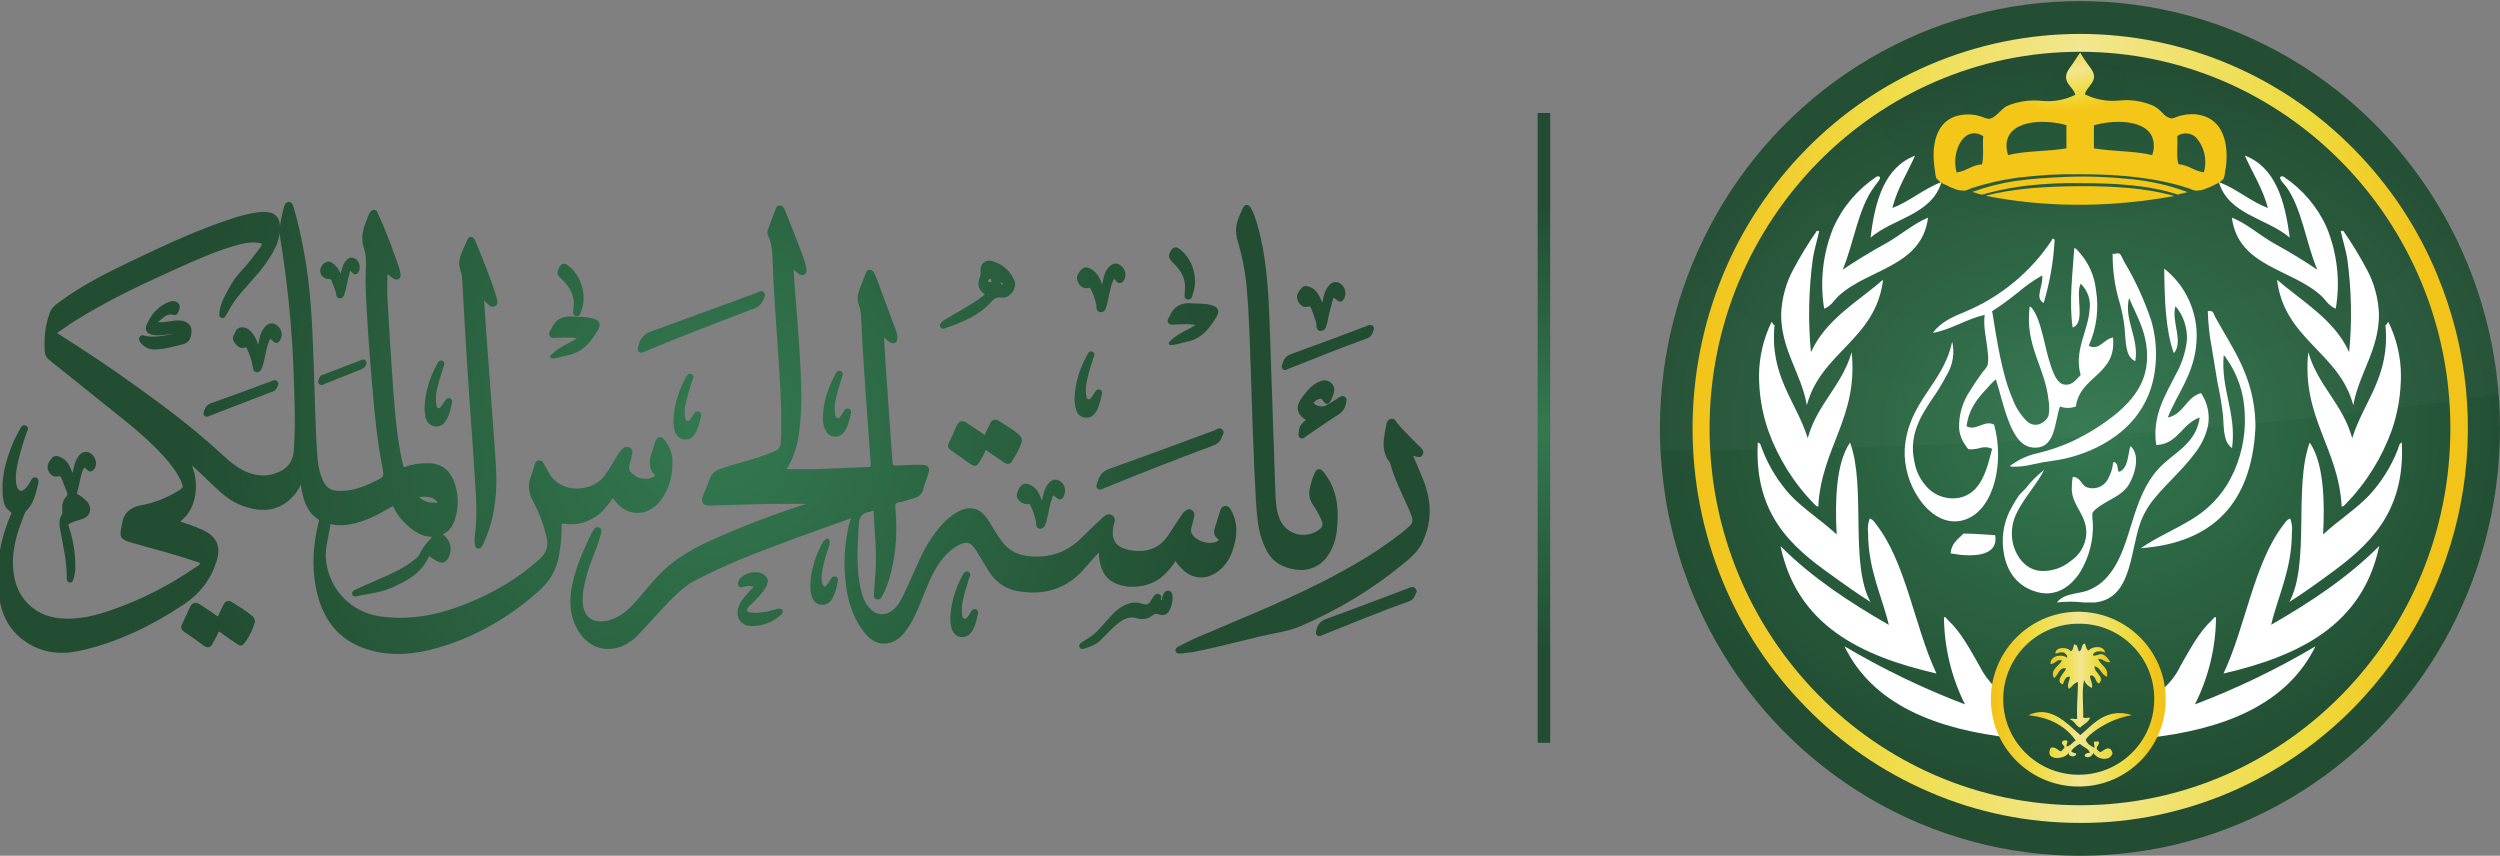
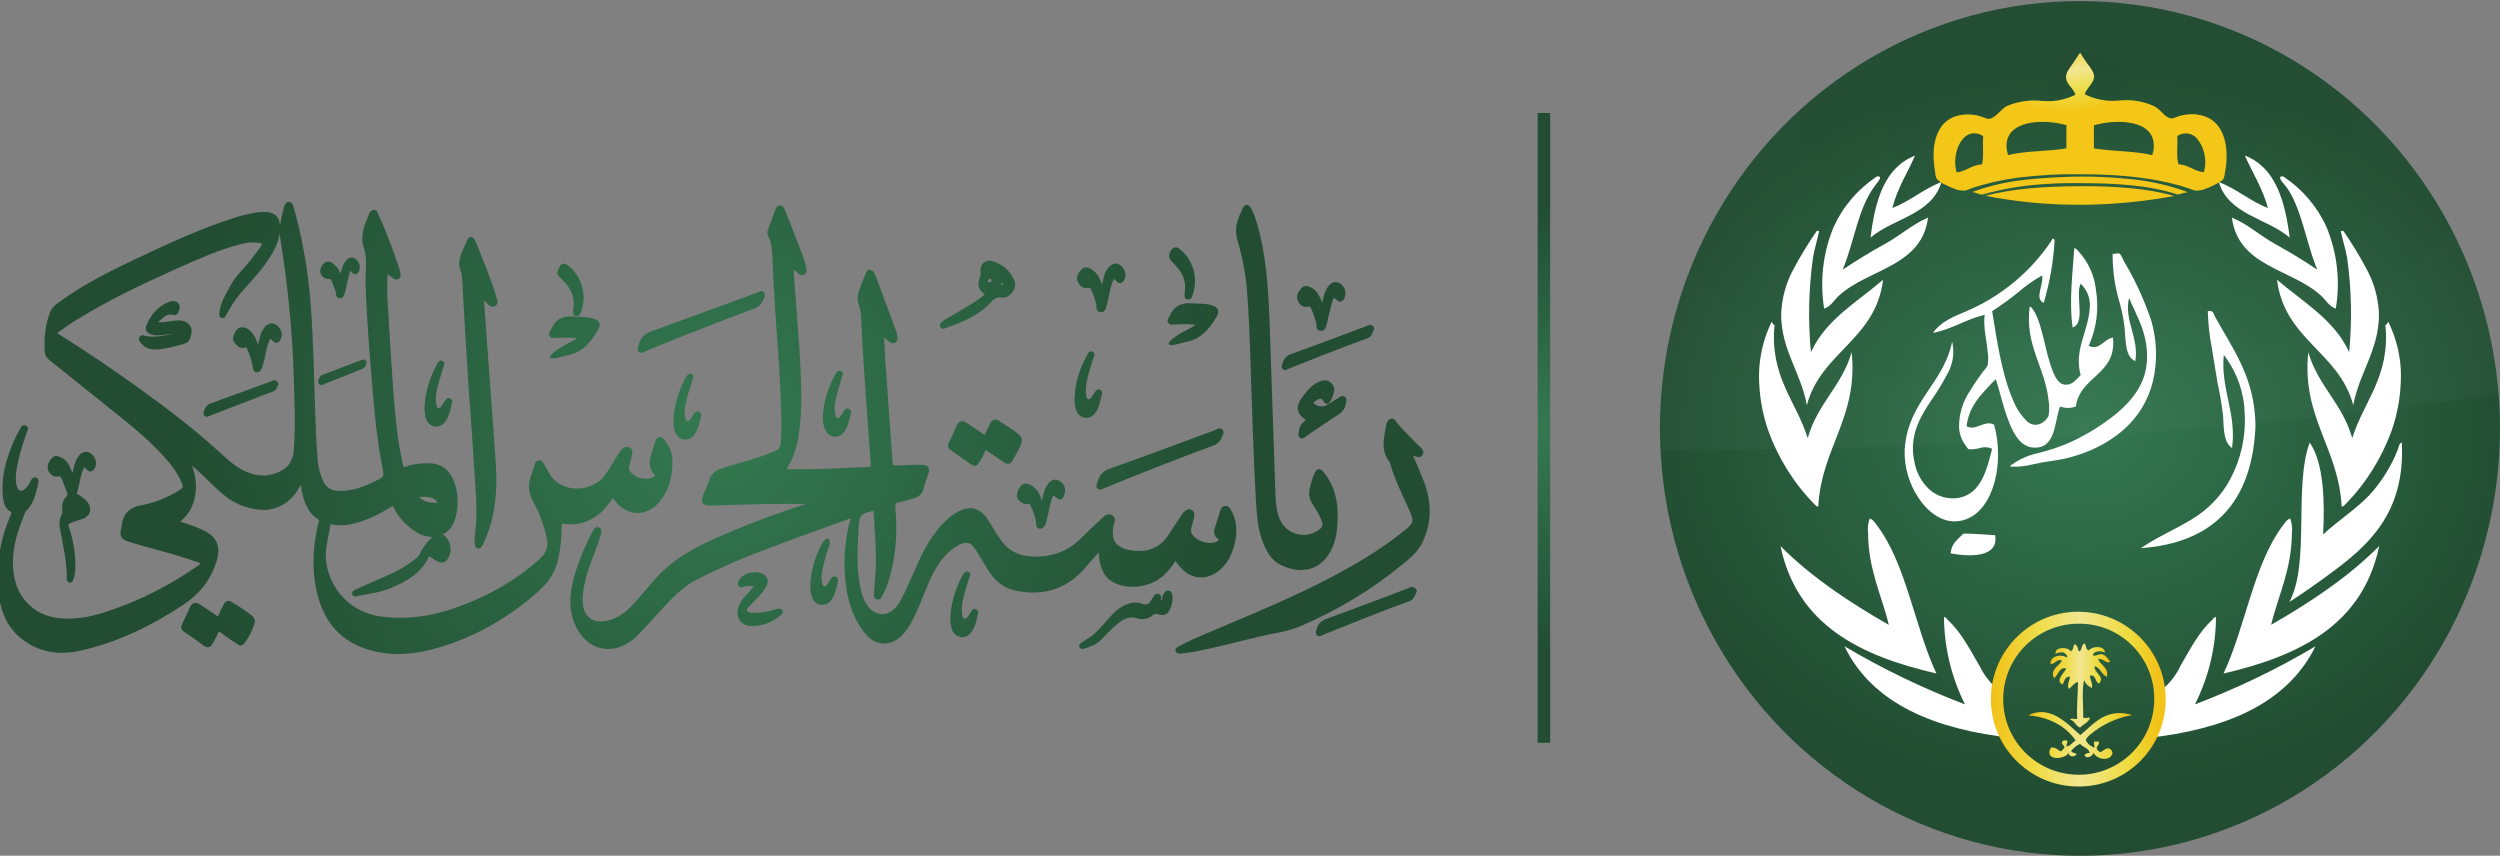
<svg xmlns="http://www.w3.org/2000/svg" xmlns:xlink="http://www.w3.org/1999/xlink" id="Layer_1" version="1.1" viewBox="0 0 140.05 47.94">
  <rect x="0" y="0" width="140.05" height="47.94" fill="#808080" stroke="none" />
  <defs>
    <style>
      .st0 {
        fill: url(#linear-gradient2);
      }

      .st1 {
        fill: #fff;
      }

      .st2 {
        fill: url(#linear-gradient1);
      }

      .st3 {
        fill: url(#radial-gradient);
      }

      .st4 {
        fill: url(#linear-gradient3);
      }

      .st5 {
        fill: url(#radial-gradient5);
        stroke: url(#radial-gradient6);
        stroke-linecap: round;
        stroke-linejoin: round;
        stroke-width: .2px;
      }

      .st6 {
        fill: url(#radial-gradient2);
      }

      .st7 {
        fill: url(#radial-gradient1);
        isolation: isolate;
        opacity: .05;
      }

      .st8 {
        fill: url(#radial-gradient4);
      }

      .st9 {
        fill: url(#radial-gradient3);
      }

      .st10 {
        fill: url(#linear-gradient);
      }

      .st11 {
        fill: none;
        stroke: url(#radial-gradient7);
        stroke-miterlimit: 10;
        stroke-width: .7px;
      }
    </style>
    <radialGradient id="radial-gradient" cx="140" cy="-794.98" fx="140" fy="-794.98" r="20.33" gradientTransform="translate(-853.11 -116) rotate(90) scale(1 1.22)" gradientUnits="userSpaceOnUse">
      <stop offset="0" stop-color="#337850" />
      <stop offset="1" stop-color="#224d32" />
    </radialGradient>
    <radialGradient id="radial-gradient1" cx="-674.36" cy="1557.38" fx="-674.36" fy="1557.38" r="39.92" gradientTransform="translate(467.62 -832.79) rotate(-10.1) scale(.74 .49) skewX(.34)" gradientUnits="userSpaceOnUse">
      <stop offset="0" stop-color="#fff" stop-opacity="0" />
      <stop offset="1" stop-color="#fff" stop-opacity=".5" />
    </radialGradient>
    <linearGradient id="linear-gradient" x1="114.88" y1="652.27" x2="118.22" y2="652.27" gradientTransform="translate(0 -613.87)" gradientUnits="userSpaceOnUse">
      <stop offset="0" stop-color="#f2c319" />
      <stop offset=".26" stop-color="#efdd49" />
      <stop offset=".5" stop-color="#f2e690" />
      <stop offset=".79" stop-color="#eedb3e" />
      <stop offset=".95" stop-color="#f2c319" />
    </linearGradient>
    <linearGradient id="linear-gradient1" x1="113.6" y1="655.07" x2="119.43" y2="655.07" gradientTransform="translate(0 -613.87)" gradientUnits="userSpaceOnUse">
      <stop offset="0" stop-color="#f2c319" />
      <stop offset=".26" stop-color="#efdd49" />
      <stop offset=".5" stop-color="#f2e690" />
      <stop offset=".79" stop-color="#eedb3e" />
      <stop offset=".95" stop-color="#f2c319" />
    </linearGradient>
    <radialGradient id="radial-gradient2" cx="-453.3" cy="693.89" fx="-453.3" fy="693.89" r="8.56" gradientTransform="translate(455.68 -520.57) scale(.75)" gradientUnits="userSpaceOnUse">
      <stop offset="0" stop-color="#f2d643" />
      <stop offset=".26" stop-color="#efdd49" />
      <stop offset=".43" stop-color="#f0d330" />
      <stop offset=".64" stop-color="#f2e690" />
      <stop offset=".84" stop-color="#eedb3e" />
      <stop offset="1" stop-color="#f4c618" />
    </radialGradient>
    <radialGradient id="radial-gradient3" cx="-150.81" cy="564.15" fx="-150.81" fy="564.15" r="5.76" gradientTransform="translate(0 -613.87)" gradientUnits="userSpaceOnUse">
      <stop offset="0" stop-color="#f2d643" />
      <stop offset=".26" stop-color="#efdd49" />
      <stop offset=".43" stop-color="#f0d330" />
      <stop offset=".64" stop-color="#f2e690" />
      <stop offset=".84" stop-color="#eedb3e" />
      <stop offset="1" stop-color="#f4c618" />
    </radialGradient>
    <radialGradient id="radial-gradient4" cx="-150.8" cy="564.89" fx="-150.8" fy="564.89" r="5.03" gradientTransform="translate(0 -613.87)" gradientUnits="userSpaceOnUse">
      <stop offset="0" stop-color="#f2d643" />
      <stop offset=".26" stop-color="#efdd49" />
      <stop offset=".43" stop-color="#f0d330" />
      <stop offset=".64" stop-color="#f2e690" />
      <stop offset=".84" stop-color="#eedb3e" />
      <stop offset="1" stop-color="#f4c618" />
    </radialGradient>
    <linearGradient id="linear-gradient2" x1="111.71" y1="653.03" x2="121.33" y2="653.03" gradientTransform="translate(0 -613.87)" gradientUnits="userSpaceOnUse">
      <stop offset="0" stop-color="#f2c319" />
      <stop offset=".26" stop-color="#efdd49" />
      <stop offset=".5" stop-color="#f2e690" />
      <stop offset=".79" stop-color="#eedb3e" />
      <stop offset=".95" stop-color="#f2c319" />
    </linearGradient>
    <linearGradient id="linear-gradient3" x1="94.82" y1="637.87" x2="138.25" y2="637.87" gradientTransform="translate(0 -613.87)" gradientUnits="userSpaceOnUse">
      <stop offset="0" stop-color="#f2c319" />
      <stop offset=".26" stop-color="#efdd49" />
      <stop offset=".5" stop-color="#f2e690" />
      <stop offset=".79" stop-color="#eedb3e" />
      <stop offset=".95" stop-color="#f2c319" />
    </linearGradient>
    <radialGradient id="radial-gradient5" cx="40" cy="23.97" fx="40" fy="23.97" r="29.64" gradientUnits="userSpaceOnUse">
      <stop offset="0" stop-color="#337950" />
      <stop offset="1" stop-color="#224d32" />
    </radialGradient>
    <radialGradient id="radial-gradient6" r="29.73" xlink:href="#radial-gradient5" />
    <radialGradient id="radial-gradient7" cx="86.49" cy="23.97" fx="86.49" fy="23.97" r="12.48" xlink:href="#radial-gradient5" />
  </defs>
  <g>
    <ellipse class="st3" cx="116.52" cy="24" rx="23.53" ry="23.94" />
    <path class="st7" d="M116.56,0c-13,0-23.53,10.72-23.53,23.94,0,.43,0,.86.04,1.29,17.41-.03,33.57-1.18,46.95-3.15-.94-12.36-11.09-22.08-23.46-22.08Z" />
    <path class="st10" d="M117.03,36.42c.19-.23.87-.27.89.14-.21-.13-.64-.1-.68.15.2.08.37-.13.58-.04s.29.28.4.41c-.27.1-.38-.2-.68-.17.12.38.59.44.49,1-.32-.12-.35-.5-.68-.59-.1.34.61.57.24.97-.24-.07-.15-.49-.5-.45-.03.25.17.41.1.7-.2-.08-.36-.24-.44-.44-.14.61-.03,1.43-.05,2.08.08.09.25,0,.39.03-.1.27-.38.36-.56.55-.25-.08-.3-.38-.57-.45.07-.11.27,0,.4-.04-.03-.7.04-1.38.05-2.06-.22.03-.36.29-.51.38-.14-.22.05-.46.06-.68-.27-.04-.32.24-.4.43-.47-.18.08-.64.19-.89-.39-.11-.45.37-.68.54-.26-.47.3-.69.44-.99-.27-.11-.38.2-.64.2-.03-.47.62-.59.93-.35.03-.16-.1-.23-.19-.3-.16-.02-.32,0-.46.08-.06-.42.73-.4.85-.14.14-.06.14-.24.19-.39.23,0,.18.27.28.39.2-.06.1-.41.32-.44.08.11.06.34.22.39l.02-.02Z" />
    <path class="st2" d="M116.54,41.18c.61-.49,1.21-1.31,2.38-1.23.18.02.35.06.52.11-.87.15-1.69.53-2.37,1.11-.05.05-.22.21-.22.27s.1.2.15.25c.1.08.21.14.32.2.05-.09-.06-.23,0-.35h.25c.07.16-.13.26-.11.39s.13.1.16.21c.19-.02.37-.32.6-.18.07.06.11.14.12.23,0,.1-.12.23-.2.27-.32.13-.69,0-.87-.28-.05.18-.34.35-.49.16.03-.12.13-.17.29-.16-.05-.26-.38-.32-.55-.51-.19.09-.36.23-.49.4.04.12.21.09.29.16-.04.22-.49.18-.43-.09-.08.32-.94.48-1.07.11-.03-.13,0-.27.08-.37.28-.04.36.14.54.21.1-.03.11-.14.2-.17.05-.15-.14-.2-.13-.32s.14-.14.28-.12c.08.1-.05.19-.02.34.24-.04.32-.24.51-.34-.56-.8-1.44-1.29-2.65-1.41.25-.13.53-.19.8-.18.92.07,1.56.83,2.11,1.29h0Z" />
    <path class="st1" d="M125.76,8.72c.4.92.99,1.82,1.29,2.93-.97-.36-1.74-1.07-2.75-1.45.54,1.83,2.69,2.02,3.97,3.11-.27-2.11-.82-3.94-2.5-4.59h-.01Z" />
    <path class="st1" d="M129.8,15.1c-.75-.51-1.55-.99-2.38-1.45s-1.52-1.11-2.39-1.46c.35,2.75,3.33,2.86,4.98,4.36.28.25.45.6.84.74.26-1.54.08-3.11-.51-4.55-.52-1.16-1.36-2.14-2.41-2.84-.06-.04-.14-.03-.19.02-.07.12.27.45.34.55.87,1.21,1.11,3.16,1.73,4.63h-.01Z" />
    <path class="st1" d="M131.26,12.93s-.09,0-.13.02c.1.47.26.97.36,1.51.24,1.75.28,3.52.11,5.27-.84-1.85-2.64-2.84-4.04-4.06.41,3.37,3.48,4.04,4.27,7.03.32-1.78,1.44-3.1,1.44-5.08-.03-.9-.27-1.79-.71-2.58-.39-.73-.82-1.43-1.29-2.11h0Z" />
    <path class="st1" d="M131.76,24.51c-.53-1.89-1.91-2.9-2.45-4.78-.38,3.66,1.7,5.35,1.87,8.65.1,0,.17-.09.23-.15,1.15-1.18,2.02-2.59,2.58-4.13.34-.99.51-2.03.51-3.08,0-1.03-.25-2.05-.7-2.98-.08.03-.06.16-.17.17.28,2.87-1.21,4.26-1.85,6.31h-.02Z" />
    <path class="st1" d="M134.55,24.79c-.16.05-.17.26-.22.38-.37.95-.92,1.83-1.61,2.58-.78.81-1.74,1.41-2.58,2.19.1-1.86.04-4-.75-5.15-.91,2.47.03,6.76-1.14,8.93.74-.47,1.49-1,2.22-1.54,2.18-1.58,4.27-3.42,4.08-7.35.04,0,.03-.03,0-.03h0Z" />
    <path class="st1" d="M127.23,35c.37-1.57,1.16-3.1,1.16-5.15.04-.27,0-.55-.09-.8-.18.04-.29.23-.39.36-1.66,2.16-2.11,5.7-3.35,8.32,4.27-.99,7.79-2.73,8.72-7.12.02-.02,0-.05,0-.02-1.74,1.75-3.84,3.14-6.05,4.41Z" />
    <path class="st1" d="M129.72,36.2c-2.15,1.28-4.42,2.37-6.76,3.26.76-1.51,1.17-3.18,1.18-4.88-.1-.04-.15.08-.21.14-.75.69-1.24,1.65-1.78,2.58-.21.45-.51.86-.88,1.2-.01,1.02-.35,2.02-.97,2.84,4.28-.47,7.81-1.87,9.41-5.13h0Z" />
    <path class="st1" d="M107.28,8.72c-.4.92-.99,1.82-1.27,2.93.97-.36,1.74-1.07,2.75-1.45-.54,1.83-2.69,2.02-3.97,3.11.25-2.11.8-3.94,2.49-4.59Z" />
    <path class="st1" d="M103.24,15.1c.75-.51,1.55-.99,2.38-1.45s1.54-1.1,2.39-1.46c-.35,2.75-3.33,2.86-4.98,4.36-.28.25-.44.6-.84.74-.25-1.54-.07-3.11.52-4.55.52-1.16,1.36-2.14,2.41-2.84.06-.04.14-.03.19.02.07.12-.27.45-.32.55-.9,1.21-1.14,3.16-1.76,4.63h.01Z" />
    <path class="st1" d="M101.78,12.93s.09,0,.13.02c-.1.47-.26.97-.35,1.51-.24,1.75-.28,3.52-.11,5.27.84-1.85,2.64-2.84,4.04-4.06-.41,3.37-3.48,4.04-4.27,7.03-.31-1.78-1.44-3.1-1.44-5.08.03-.9.27-1.79.71-2.58.39-.73.82-1.43,1.29-2.11Z" />
    <path class="st1" d="M101.28,24.51c.53-1.89,1.91-2.9,2.45-4.78.38,3.66-1.7,5.35-1.87,8.65-.1,0-.17-.09-.23-.15-1.15-1.17-2.03-2.59-2.58-4.13-.34-.99-.51-2.03-.51-3.08.01-1.03.25-2.05.7-2.98.08.03.06.16.17.17-.28,2.87,1.21,4.26,1.85,6.31h.02Z" />
-     <path class="st1" d="M98.49,24.79c.16.05.17.26.23.38.36.95.9,1.82,1.59,2.58.78.81,1.74,1.41,2.58,2.19-.1-1.86-.04-4,.75-5.15.91,2.47-.03,6.76,1.14,8.93-.74-.47-1.49-1-2.23-1.54-2.19-1.55-4.27-3.38-4.08-7.32-.02-.04,0-.06.02-.06h0Z" />
    <path class="st1" d="M105.81,35c-.37-1.57-1.16-3.1-1.16-5.15-.04-.27,0-.55.09-.8.18.04.29.23.39.36,1.66,2.16,2.12,5.7,3.35,8.32-4.27-.98-7.8-2.72-8.73-7.11-.02-.02,0-.05,0-.02,1.75,1.75,3.84,3.13,6.05,4.4h0Z" />
    <path class="st1" d="M103.32,36.2c2.16,1.28,4.42,2.37,6.76,3.26-.76-1.51-1.16-3.18-1.18-4.88.1-.04.15.08.21.14.75.69,1.24,1.65,1.78,2.58.22.45.52.86.88,1.2.01,1.02.35,2.02.97,2.84-4.28-.47-7.83-1.87-9.41-5.13h0Z" />
    <path class="st6" d="M123.1,6.41c-.38-.04-.78,0-1.14.13-.1.05-.21.08-.32.1-.2-.05-.38-.16-.5-.32-.14-.14-.29-.27-.46-.37-.61-.28-1.29-.39-1.96-.32-.66.07-1.34-.05-1.93-.35.09-.35.48-.58.52-.95.02-.29-.22-.55-.36-.74s-.29-.43-.42-.64c-.12.15-.27.41-.43.64s-.39.48-.36.78c.04.39.43.58.52.94-.59.29-1.24.41-1.89.34-.66-.07-1.33.03-1.95.29-.32.16-.64.7-1.02.72-.11-.02-.22-.05-.32-.1-.36-.13-.75-.18-1.14-.13-1.01.12-1.51.87-1.61,1.93-.03.41,0,.83.07,1.24.01.13.03.26.07.38.14.17.32.3.53.38.21.11.42.2.64.27.14.04.29.05.44.05.11-.03.22-.07.32-.12.86-.29,1.75-.49,2.65-.61,1.15-.14,2.31-.21,3.47-.19,2.31,0,4.36.21,6.12.8.11.05.23.09.34.12.14,0,.28-.01.42-.05.22-.07.44-.16.64-.27.18-.08.46-.22.54-.38.04-.12.06-.24.07-.37.03-.13.05-.27.06-.39.15-1.51-.38-2.65-1.61-2.8h0ZM111.02,9.21c-.58.04-.86.38-1.41.45-.26-.88.14-2.1.9-2.19.21-.02.42.04.59.16-.05.51.05,1.15-.07,1.58h-.01ZM115.76,8.31c-1.04.18-2.3.13-3.27.38-.04-.13-.06-.26-.08-.39-.13-1.58,2.05-1.66,3.35-1.29v1.3ZM120.66,8.28c-.02.14-.05.27-.09.41-.97-.24-2.23-.2-3.27-.38v-1.29c1.22-.36,3.47-.36,3.35,1.26h.01ZM123.45,9.65c-.55-.07-.84-.41-1.41-.45-.14-.43-.03-1.08-.07-1.58.32-.22.74-.19,1.03.06.49.53.66,1.28.46,1.97h-.01Z" />
    <path class="st9" d="M122.57,10.76c-.2.04-.38.09-.57.14-1.61-.53-3.49-.64-5.47-.64-.97-.02-1.93.03-2.9.13-.77.09-1.54.23-2.29.43-.1.04-.2.07-.3.08-.19,0-.39-.14-.57-.14.79-.29,1.61-.5,2.44-.62.89-.13,1.83-.19,2.81-.23,1.23-.05,2.47,0,3.7.13,1.08.11,2.14.35,3.15.73h0Z" />
    <path class="st8" d="M116.81,11.47h-.59c-1.68-.01-3.35-.18-4.99-.5,1.53-.42,3.42-.53,5.29-.54s3.77.11,5.28.55c-1.65.3-3.32.47-4.99.49Z" />
    <path class="st1" d="M114.94,13.38h.09s.05.03.07.05c-.06,1.2-.27,2.39-.61,3.54-.54-.26,0-.97-.09-1.54-.5.28-.96.62-1.4.99-.45.36-.91.7-1.4,1.01.26,1.61.55,3.56,1.15,4.93.17.46.44.88.79,1.23.17.17.41.24.64.19.26-.07.47-.25.58-.49.05-.29.05-.58,0-.87-.2-1.88-1.33-3.03-1.06-5.23.06-.04.14.09.19.15.34.48.52,1.34.7,2.06.09.42.21.84.35,1.25.14.35.32.83.69.89.48.08.7-.32.93-.53-.39-1.36.41-2.44.5-3.67.08-.54-.11-1.07-.5-1.45-.32.66.3,2.19-.45,2.46-.21-1.44,0-3.03.09-4.44.08-.03.16.1.23.16.56.61.91,1.38.99,2.2.17,1.05.03,2.13-.41,3.1.6.3.85-.39,1.36-.46.22,2.1-1.84,2.13-2.08,3.86-.29.11-.6.11-.89,0-.32.92-.24,2.43-1.54,2.3-.75-.08-1.13-.93-1.37-1.57-.29-.77-.45-1.54-.68-2.25-.19.16-.36.34-.52.53-.51.54-1.01,1.14-1.12,2.1.53.29,1-.38,1.54-.09.58,2.08.02,4.67-1.54,5.29-1.08.42-1.97-.26-2.48-.89-.6-.76-.94-1.68-.99-2.65v-.36c.19-2.72,2.16-3.64,2.66-6.04.15.63.04,1.29-.29,1.85-.26.49-.55.97-.87,1.42-.59.89-1.29,1.98-.95,3.48.1.57.38,1.09.8,1.5.46.43,1.11.62,1.73.49,1.2-.26,1.52-1.55,1.82-2.74-.2-.09-.42-.11-.62-.06-.22.07-.44.1-.67.09-.09-.02-.15-.15-.2-.22-.2-.27-.33-.6-.36-.94-.03-.77.2-1.53.64-2.16.19-.32.48-.74.71-1.05.1-.1.19-.22.25-.35.04-.25.04-.5,0-.74-.06-.71-.26-1.37-.17-2.07-1.06.24-1.8.8-2.9,1.01.43-.61,1.12-.9,1.79-1.18,2-.83,3.7-2.24,4.89-4.04l-.02-.05Z" />
    <path class="st1" d="M112.63,26.14c-.04-.07.07-.11.1-.13.41-.29.88-.5,1.37-.61.58-.14,1.15-.32,1.7-.55,1.01-.44,1.96-1.02,2.81-1.72.79-.68,1.58-1.58,1.66-2.9.09-1.51-.56-2.48-1-3.54-.3,1.23.57,2.25.35,3.54-.57-.23-.53-1.11-.6-1.86-.05-.46-.14-.91-.26-1.35-.28-.91-.42-1.86-.41-2.81.13.05.23-.06.38,0,.09.03.19.32.26.44.63,1.05,1.14,2.17,1.53,3.33.23.81.31,1.66.23,2.5-.22,2.44-1.75,3.91-3.58,4.72-.69.3-1.41.51-2.16.61-.39.05-.78.12-1.16.21-.4.1-.81.14-1.22.12Z" />
-     <path class="st1" d="M117.21,33.75h-.47c-.5-.06-1.01-.06-1.51,0,.38-.5,1.08-.47,1.64-.64.53-.18.99-.52,1.32-.97.69-.87.97-2.04,1.36-3.24.39-1.2.82-2.17,1.66-2.93.78-.71,1.83-1.23,2.02-2.58-.99.32-1.22,1.5-2.44,1.54-.24-1.66.53-2.81,1.08-3.92.34-.59.56-1.25.64-1.93.04-.7-.19-1.4-.64-1.93-.25.86.47,1.97-.09,2.64-.47-1.29-.52-3-.54-4.74,1.23.97,1.91,2.49,1.81,4.06-.1,1.83-1.1,2.95-1.61,4.28.89-.18,1.03-1.14,1.86-1.37.37.54.51,1.21.39,1.85-.13.57-.4,1.11-.77,1.57-.64.86-1.53,1.63-2.21,2.46-.37.44-.66.94-.84,1.48-.57,1.73-.49,4.28-2.66,4.38h0Z" />
    <path class="st1" d="M126.35,23.76v.19c-.21,4.22-2.37,6.46-6.42,6.76.89-.62,1.93-1.05,2.84-1.61.92-.55,1.68-1.33,2.18-2.28.59-1.12.87-2.38.8-3.65-.03-1.13-.4-2.22-1.06-3.14-.03-.04-.09-.14-.12-.1-.16,1.9.73,3.24.47,5.17-.48-.32-.46-1.08-.5-1.76-.07-.65-.18-1.29-.32-1.93-.11-.64-.21-1.29-.32-1.95-.13-.67-.2-1.35-.22-2.03.32-.06.31.13.42.34.98,1.78,2.19,3.34,2.25,5.98h0Z" />
-     <path class="st1" d="M114.52,26.31c-.38.77-1.06,1.49-1.5,2.34-.27.49-.37,1.06-.29,1.61.13.81.68,1.64,1.56,1.72.62.05,1.24-.16,1.72-.56.49-.33.8-.85.86-1.44.08-1.1-.75-1.57-.81-2.53,0-.25.01-.5.06-.74.44.03.46.44.76.58.44.17.94,0,1.18-.4.18-.31.29-.65.32-1,.32,0,.2.38.32.55.51-.18.49-.89.64-1.44t.02,0c.61.53.17,1.8-.19,2.28s-.99.7-1.52,1.06c-.16.11-.41.29-.44.44,0,.16,0,.32.03.47.05.98-.2,1.96-.71,2.8-.47.74-1.37,1.53-2.65,1.04-.97-.36-1.53-1.18-1.66-2.34-.1-.84.09-1.69.52-2.41.11-.21.24-.41.38-.61.11-.13.24-.23.35-.36.31-.4.66-.75,1.06-1.06h0Z" />
    <path class="st1" d="M109.99,29.89c.61,0,1.18.06,1.78.09.21,1.29-1.47,1.21-2.5,1.02.05-.57.42-.8.73-1.11h-.01Z" />
    <path class="st0" d="M116.52,44.06c-2.7.05-4.94-2.1-4.99-4.8s2.1-4.94,4.8-4.99,4.94,2.1,4.99,4.8v.1c.02,2.67-2.13,4.86-4.8,4.89ZM116.52,34.94c-2.34-.04-4.26,1.82-4.3,4.16-.04,2.34,1.82,4.26,4.16,4.3s4.26-1.82,4.3-4.16v-.07c.02-2.31-1.83-4.2-4.14-4.23h-.02Z" />
-     <path class="st4" d="M116.52,46.1c-2.91,0-5.78-.58-8.45-1.74-2.59-1.11-4.93-2.72-6.9-4.74-1.99-2.02-3.57-4.41-4.65-7.02-2.27-5.51-2.27-11.69,0-17.2,1.08-2.62,2.67-5.01,4.65-7.03,1.97-2.01,4.32-3.62,6.9-4.73,5.4-2.32,11.51-2.32,16.91,0,2.59,1.11,4.93,2.72,6.9,4.73,1.99,2.02,3.57,4.4,4.65,7.02,3.45,8.28,1.62,17.82-4.65,24.23-1.97,2.01-4.32,3.62-6.9,4.74-2.67,1.15-5.55,1.75-8.45,1.74h0ZM116.52,2.9c-11.44,0-20.75,9.46-20.75,21.1s9.31,21.11,20.75,21.11,20.75-9.47,20.75-21.11S127.96,2.9,116.52,2.9Z" />
  </g>
  <path class="st5" d="M33.51,28.71c.34-.27.56-.63.83-.98.06.09.11.15.16.22.63.89,1.72.92,2.4.06.51-.64.68-1.39.67-2.19,0-.41-.16-.78-.41-1.1-.16-.2-.28-.18-.36.06-.06.16-.09.33-.15.49-.16.44-.28.87.1,1.27.1.11.02.19-.07.25-.26.19-.85.17-1.14-.04-.42-.3-.46-.41-.33-.91.03-.1.07-.2.08-.3.02-.13.1-.31-.07-.38-.18-.09-.3.06-.4.18-.04.05-.07.11-.11.17-.24.38-.46.76-.71,1.13-.73,1.07-2.63,1.17-3.33-.09-.1-.17-.19-.35-.29-.52-.04-.08-.09-.15-.19-.14-.09.01-.12.09-.14.16-.07.22-.12.44-.21.65-.19.48-.12.91.12,1.36.35.63.59,1.31.76,2.02.13.55-.02.95-.44,1.33-1.18,1.06-2.52,1.85-3.98,2.45-1.61.66-3.26,1.02-5.01.77-1.69-.24-2.95-1.56-3.13-3.25-.07-.69.17-1.35.25-2.03.02-.14.13-.08.2-.07.32.06.64.06.96,0,.83-.15,1.56-.53,2.27-.95.16-.09.24-.12.33.09.16.36.41.66.7.92.46.41.95.73,1.61.61.06-.02.12-.04.18-.06.45-.16.66-.53.77-.95.17-.64.15-1.28-.08-1.91-.26-.7-.74-1.01-1.49-.98-.36.01-.73.05-1.06.18-.23.09-.28.01-.33-.2-.32-1.38-.43-2.78-.54-4.18-.12-1.69-.23-3.38-.32-5.07-.03-.54,0-1.09,0-1.63.14.11.29.23.45.35.06.04.13.09.21.05.1-.05.08-.15.06-.23-.02-.1-.04-.21-.07-.3-.35-1.01-.71-2.02-1.17-2.99-.03-.07-.03-.16-.13-.17-.11,0-.16.09-.2.18-.22.58-.51,1.13-.28,1.82.22.64.08,1.34.1,2.01.06,1.95.22,3.89.38,5.83.12,1.48.27,2.95.55,4.41.12.65.12.66-.48.95-.66.33-1.34.57-2.1.54-.42-.02-.72-.2-.9-.58-.19-.39-.29-.8-.33-1.23-.15-1.84-.16-3.69-.23-5.53-.08-2.11-.16-4.22-.57-6.3-.15-.78-.32-1.56-.55-2.33-.03-.09-.05-.21-.16-.22-.11,0-.16.1-.18.19-.13.57-.31,1.13-.21,1.74.11.68.21,1.37.3,2.06.22,1.75.38,3.5.44,5.26.05,1.52.13,3.04.02,4.56-.04.57-.28,1.01-.81,1.27-.78.38-1.53.3-2.26-.1-.51-.28-.92-.68-1.34-1.06-1.45-1.32-3.01-2.49-4.6-3.63-1.4-1.01-2.84-1.97-4.3-2.89-.17-.11-.23-.17-.02-.3.31-.2.6-.43.92-.62,1.83-1.15,3.78-2.06,5.75-2.95,1.16-.52,2.32-1.04,3.56-1.36.35-.09.71-.13,1.07-.07.26.04.3.16.16.37-.17.25-.37.48-.55.73-.37.48-.84.88-1.13,1.42-.26.48-.57.95-.62,1.52,0,.06-.04.14.06.17.07.02.09-.06.12-.1.18-.31.35-.63.57-.92.52-.69,1.16-1.28,1.66-1.99.4-.57.77-1.16.79-1.89.02-.61-.24-.86-.84-.85-.09,0-.17.01-.26.02-.44.05-.86.16-1.28.29-1.96.62-3.82,1.49-5.67,2.37-1.43.68-2.85,1.39-4.13,2.33-.21.15-.42.3-.52.56-.26.7-.33,1.42-.28,2.16.01.15.07.27.19.37,1.01.81,2.02,1.61,3.02,2.42,1.18.95,2.4,1.87,3.42,3,.4.44.76.9,1,1.44.16.38.14.45-.21.66-.65.39-1.35.68-2.09.81-.63.11-.95.44-1.02,1.05,0,.02,0,.04-.01.06-.13.53-.07.63.44.78,1.19.35,2.4.64,3.58,1.05.15.05.37.08.38.24,0,.12-.19.21-.32.3-1.44.99-2.98,1.78-4.63,2.36-.96.34-1.94.59-2.98.5-1.3-.1-2.35-.97-2.64-2.23-.32-1.36.07-2.61.58-3.85.01-.03.04-.07.06-.09.44-.42.54-.99.67-1.54.01-.06.02-.15-.05-.18-.09-.04-.14.04-.17.1-.09.18-.19.35-.34.49-.26.26-.53.19-.64-.17-.09-.31-.07-.62-.03-.93.11-.73.34-1.44.58-2.14.03-.08.14-.22,0-.27-.12-.05-.16.11-.21.19-.14.26-.28.52-.39.79-.39.95-.66,1.92-.53,2.97.03.26.1.52.33.67.16.11.16.18.09.35-.63,1.44-.84,2.96-.64,4.52.12.91.5,1.72,1.24,2.3.94.74,2.03.89,3.16.64,2.1-.46,4.01-1.4,5.79-2.58.88-.58,1.49-1.37,1.8-2.38.24-.78.02-1.27-.72-1.62-.45-.21-.92-.35-1.4-.52.09-.09.17-.17.25-.24.41-.37.6-.83.68-1.37.09-.63-.04-1.21-.28-1.77,0,0,0,0,0,0h0s0-.01,0-.02c0-.02,0-.03,0-.05,0,0,0-.01,0-.02h0s0,0,0,0c0,0,.02.01.03.02,0,0,.02.01.02.02h0c.49.4.92.85,1.38,1.28.5.48,1.02.94,1.7,1.16.75.25,1.48.32,2.19-.14.46-.3.77-.72.96-1.24.12.18.11.38.15.56.13.62.31,1.2.88,1.56.14.09.09.19.06.29-.29,1.2-.38,2.41-.14,3.62.32,1.62,1.15,2.84,2.8,3.36,1.29.41,2.6.29,3.88-.08,2.1-.6,3.96-1.68,5.59-3.12.52-.45.91-.99,1.08-1.67.16-.65.21-1.31.22-1.98,0-.17.04-.22.23-.19.7.12,1.33-.07,1.89-.51ZM24.13,27.77c.17.04.32.12.43.27.08.1.08.21-.08.22-.45.02-.87-.05-1.18-.48.3-.07.57-.07.83-.01ZM66.13,31.64c-.09-.12-.18-.24-.29-.39-.21.37-.46.67-.76.94-.64.59-1.8.76-2.59.38-.57-.27-.74-.78-.82-1.34,0-.07,0-.13-.01-.2,0-.06.02-.15-.06-.17-.07-.02-.13.03-.17.08-.21.23-.43.46-.63.7-1,1.24-2.29,1.66-3.84,1.36-.68-.13-1.16-.53-1.52-1.11-.23-.37-.45-.75-.68-1.12-.31-.49-.61-.59-1.12-.31-.7.38-1.15,1.01-1.5,1.7-.4.8-.66,1.68-1.08,2.48-.18.34-.37.66-.65.93-.57.54-1.31.51-1.82-.09-.67-.78-.97-1.72-1.1-2.71-.15-1.1-.09-2.2.15-3.29.04-.18.11-.36.17-.55-.1-.07-.18.02-.26.04-1.87.66-3.73,1.34-5.58,2.06-1.06.42-2.09.89-3.1,1.41-.37.19-.68.45-.98.72-.82.75-1.51,1.63-2.3,2.42-.15.15-.32.27-.5.38-.98.58-2.04.29-2.62-.69-.48-.81-.5-1.68-.3-2.57.22-.99.63-1.91,1.07-2.81.02-.03.04-.06.06-.09.06-.08.1-.22.23-.15.1.05.05.17.03.26-.15.57-.39,1.11-.59,1.66-.17.48-.31.98-.39,1.48-.03.21-.04.42-.04.63.02.95.65,1.41,1.57,1.17.62-.16,1.09-.55,1.51-1.01.64-.7,1.19-1.48,1.93-2.09.92-.76,1.99-1.26,3.07-1.72,1.65-.71,3.34-1.33,5.06-1.86.08-.02.16-.05.22-.04-.96,0-1.93-.01-2.89,0-1.06.02-2.11.06-3.17.09-.42.01-.49-.09-.34-.49.11-.27.25-.54.33-.82.1-.32.32-.47.61-.57.91-.31,1.85-.5,2.74-.87.1-.04.19-.08.29-.12.24-.1.35-.28.37-.55.07-1.33,0-2.66-.08-3.99-.13-2.08-.31-4.15-.38-6.23-.02-.49-.04-.97-.26-1.42-.05-.09-.04-.19,0-.28.14-.39.29-.78.44-1.17.02-.06.06-.11.12-.1.11,0,.16.1.19.18.22.55.45,1.11.66,1.66.19.51.41,1,.53,1.53.03.12.06.24-.06.31-.11.07-.2-.04-.28-.1-.12-.09-.22-.2-.38-.34.04.53.06,1,.1,1.46.14,1.97.34,3.94.35,5.92,0,.72-.04,1.44-.15,2.16-.11.73-.35,1.41-.77,1.99.61,0,1.21.01,1.81,0,.98-.03,1.96-.08,2.94-.12.2,0,.28-.05.26-.28-.14-1.83-.26-3.66-.39-5.49-.06-.83-.1-1.67-.14-2.51-.01-.32-.03-.64-.14-.93-.11-.27-.07-.52.02-.77.11-.3.23-.6.35-.9.03-.07.04-.16.13-.17.1,0,.15.08.19.15.06.11.1.23.14.34.35.93.7,1.87,1.04,2.8.05.14.1.29.09.44,0,.2-.11.23-.26.15-.17-.1-.3-.25-.5-.44.03.52.05.98.08,1.44.13,1.86.26,3.72.39,5.58.04.52.03.52.55.5.4-.02.8-.04,1.2-.03.32,0,.37.1.27.4-.09.28-.2.55-.27.84-.06.24-.22.36-.44.43-.28.08-.56.18-.85.23-.26.05-.3.18-.28.41.11,1.2.06,2.39-.24,3.57-.1.41-.22.83-.43,1.2-.06.11-.09.3-.25.26-.14-.04-.07-.22-.07-.33.02-.39.05-.78.08-1.17.07-1.11-.06-2.22-.11-3.33,0-.15-.06-.18-.19-.13-.04.02-.09.04-.13.05-.48.07-.68.3-.71.82-.07,1.22-.16,2.43.11,3.63.06.3.16.59.32.85.51.82,1.35.85,1.93.08.25-.34.4-.73.58-1.11.44-.92.78-1.9,1.38-2.74.35-.49.73-.95,1.25-1.27.72-.45,1.28-.32,1.73.41.24.39.46.78.74,1.15.52.7,1.23.9,2.05.89,1.04-.01,1.9-.4,2.62-1.14.36-.37.74-.71,1.11-1.06.12-.11.25-.24.42-.13.17.1.09.27.05.41-.21.92.12,1.42,1.06,1.57.93.14,1.69-.13,2.21-.95.22-.35.46-.7.69-1.05.04-.06.07-.12.12-.16.09-.08.19-.19.32-.12.14.07.12.21.09.33-.04.2-.1.39-.15.58-.03.13-.03.26.04.38.26.47,1.06.72,1.54.48.16-.08.22-.19.06-.32-.19-.15-.2-.32-.12-.53.1-.31.19-.62.29-.92.03-.1.08-.2.21-.21.11,0,.16.09.21.17.29.51.35,1.05.24,1.62-.13.64-.35,1.23-.87,1.65-.7.57-1.55.47-2.1-.25ZM69.4,13.32c-.18-.6.08-1.12.32-1.63.1-.21.23-.09.3.06.25.51.38,1.05.51,1.6.36,1.62.44,3.28.5,4.93.11,3.04.2,6.08.31,9.12.02.55.03,1.1.22,1.63.34.94,1.42,1.32,2.28.8.35-.21.43-.42.26-.78-.13-.28-.28-.57-.46-.82-.2-.28-.24-.56-.16-.89.06-.26.13-.51.24-.76.12-.26.2-.26.37-.05.52.66.76,1.42.75,2.43-.02.49-.04.99-.21,1.46-.44,1.27-1.49,1.73-2.73,1.19-.63-.27-.9-.81-1.11-1.41-.24-.68-.28-1.39-.33-2.11-.15-2.53-.21-5.05-.3-7.58-.05-1.47-.09-2.95-.22-4.42-.09-.95-.28-1.88-.56-2.79ZM79.62,30.29c-.25.55-.7.92-1.15,1.28-1.72,1.41-3.62,2.54-5.66,3.42-.71.3-1.5.39-2.26.57-1.23.29-2.45.62-3.69.86-.23.04-.47.06-.71.09-.07,0-.18.02-.2-.06-.02-.09.08-.12.14-.16.3-.15.61-.31.92-.45,2.38-1.02,4.79-1.98,7.1-3.15,1.52-.78,3.01-1.62,4.36-2.68.91-.71.91-.71.45-1.74-.34-.76-.72-1.51-.94-2.32-.01-.05-.03-.09-.06-.13-.48-.62-.29-1.29-.17-1.96.02-.12.05-.26.18-.3.15-.04.18.11.25.19.37.44.78.83,1.18,1.24.12.12.34.26.26.43-.09.19-.3.02-.46.01-.04,0-.07-.01-.16-.02.23.53.44,1,.63,1.49.46,1.13.51,2.27-.02,3.4ZM25.91,15.18c-.26-.66.16-1.17.37-1.72.08-.2.22-.03.27.1.2.49.4.98.59,1.48.21.55.43,1.1.58,1.66.03.12.11.28-.03.36-.14.08-.25-.05-.34-.14-.1-.09-.17-.2-.26-.3-.03.01-.06.03-.08.04.05.7.09,1.4.14,2.09.14,1.95.29,3.91.43,5.86.06.88.15,1.76.12,2.65-.04,1.07-.23,2.11-.68,3.09-.03.06-.06.12-.09.18-.03.05-.07.11-.13.1-.09,0-.08-.09-.1-.15-.04-.21,0-.42.02-.62.16-1.33,0-2.66-.08-3.99-.11-1.82-.26-3.64-.37-5.46-.1-1.59-.19-3.19-.28-4.78,0-.15-.03-.31-.08-.45ZM55.95,23.69c.36.23.73.45,1.05.72.14.12.18.24.11.42-.13.33-.3.63-.48.93-.09.16-.2.16-.35.05-.29-.21-.6-.4-.89-.61-.14-.1-.23-.16-.31.07-.07.21-.21.4-.32.6-.08.14-.17.16-.3.07-.39-.28-.77-.55-1.16-.82-.11-.08-.12-.15-.06-.26.16-.32.31-.65.45-.98.09-.21.23-.23.41-.11.36.24.72.48,1.1.74.11-.23.23-.47.34-.71.09-.21.21-.24.4-.12ZM14.08,34.6c.07.06.11.13.1.23-.12.43-.32.83-.6,1.18-.09.12-.19.02-.27-.04-.29-.19-.59-.38-.86-.6-.2-.16-.27-.08-.35.11-.07.18-.19.35-.28.53-.09.17-.19.2-.36.07-.36-.27-.72-.52-1.09-.77-.13-.09-.15-.17-.08-.3.15-.31.29-.62.43-.93.09-.21.22-.27.42-.14.31.21.62.4.92.62.15.11.22.09.28-.07.08-.19.18-.38.27-.57.07-.14.17-.2.32-.11.4.24.79.49,1.15.78ZM4.57,26.24c-.19.45-.21.94-.37,1.4-.03.09.05.1.11.14.17.09.32.21.45.34.33.34.23.75-.24.88-.22.06-.44.13-.64.23-.14.07-.18.15-.12.31.24.72.37,1.45.36,2.21,0,.23-.03.45-.1.67-.02.05-.03.13-.1.12-.06,0-.08-.07-.08-.13.01-.98-.22-1.92-.39-2.87-.04-.24-.02-.48.11-.69.05-.08.04-.15.03-.25-.03-.26.01-.52.2-.72.1-.11.11-.2.06-.33-.09-.22-.17-.44-.26-.66-.07-.16-.09-.37-.4-.29-.16.04-.36-.14-.41-.33-.06-.22.08-.4.22-.56.13-.14.28-.04.42.03.18.08.3.24.38.41.1.19.17.4.29.68.06-.28.11-.48.16-.69.04-.2.12-.38.24-.54.17-.23.41-.25.61-.06.21.2.24.55.06.72-.11.11-.19.02-.26-.06-.14-.17-.24-.15-.32.05ZM68.12,24.17c.09-.03.2-.13.29-.03.09.1-.02.19-.05.29-.07.23-.22.37-.46.45-2.03.75-4.04,1.54-6.04,2.36-.07.03-.14.06-.22.09-.11,0-.14-.06-.11-.16.1-.35.21-.66.64-.81,1.99-.7,3.97-1.45,5.96-2.18ZM35.86,19.64c-.09-.08,0-.18.01-.27.08-.36.28-.58.67-.72,1.98-.71,3.95-1.45,5.93-2.17.09-.03.22-.16.28.01,0,.25-.26.6-.48.68-2.07.78-4.13,1.58-6.17,2.42-.07.03-.16.11-.23.05ZM73.33,23.53c-.65-.41-.69-.74-.2-1.35.21-.26.42-.52.73-.67.21-.1.44-.17.64.01.2.18.16.41.07.63-.03.07-.06.14-.09.21-.08.18-.17.24-.28.03-.07-.13-.17-.17-.31-.14-.16.04-.29.14-.39.27-.03.04,0,.09.02.13.16.2.57.29.81.15.26-.14.5-.3.75-.46.06-.04.13-.09.21-.03.06.05.04.12.03.19-.04.27-.14.47-.38.63-.61.39-1.21.81-1.82,1.22-.07.05-.14.16-.24.09-.08-.06-.02-.16-.02-.24,0-.33.23-.5.47-.67ZM52.92,18.29c.94-.32,1.86-.69,2.54-1.45.19-.22.38-.31.68-.27.36.05.74-.45.6-.8-.22-.54-.64-.89-1.19-1.05-.32-.09-.56.15-.52.48,0,.09.02.18-.02.28-.19.52-.12.71.33,1.01-.63.53-1.34.9-2.02,1.31-.17.1-.36.18-.5.32-.04.04-.09.09-.06.15.04.09.12.04.17.02ZM55.99,15.64c.19.1.31.21.38.39-.43.02-.43.02-.38-.39ZM55.24,15.75c0-.11.12-.23.25-.23.14,0,.14.15.15.23.02.12-.01.18-.12.16-.11-.02-.28,0-.28-.16ZM24.49,29.94c-.34.35-.69.68-.89,1.14-.07.17-.23.28-.37.39-.55.43-1.17.73-1.81,1-.49.22-.99.43-1.48.66-.05.02-.14.05-.11.14.02.07.1.05.15.03.62-.14,1.27-.19,1.85-.44.9-.38,1.78-.84,2.16-1.86.21.14.4.28.61.38.17.08.29.03.39-.11.29-.43.16-1.02-.29-1.28-.06-.03-.06-.06-.04-.11-.06.02-.12.04-.18.06ZM24.77,30.8c-.12-.04-.23-.07-.33-.21.22-.06.28.07.33.21ZM10.35,18.69c-.44-.19-.81-.07-1.17-.03-.23.03-.45.05-.68-.02-.21-.06-.28-.21-.2-.39.24-.58.62-1.02,1.22-1.25.14-.05.29-.06.4.06.11.13.01.27-.03.4-.02.06-.08.11-.13.09-.54-.16-.74.31-1.16.55.41.11.73.02,1.06-.02.2-.03.39-.05.59,0,.25.08.4.24.38.5-.02.25-.07.52-.38.6-.52.13-1.04.29-1.59.3-.28,0-.5-.1-.67-.31-.06-.07-.13-.14-.09-.23.05-.11.15-.04.23-.02.75.14,1.44-.13,2.23-.24ZM65.52,18.02c-.05-.09.05-.17.09-.26.21-.52.59-.72,1.15-.67.36.03.72,0,1.07.1.33.09.4.23.23.51-.38.65-.84,1.22-1.65,1.36-.28.05-.54.18-.84.17.45-.49,1.11-.66,1.65-1.08-.49-.12-.95-.09-1.41-.07-.1,0-.23.05-.29-.07ZM30.87,18.76c-.06-.1.06-.19.1-.28.2-.5.57-.69,1.1-.65.38.03.76,0,1.13.11.31.09.37.23.21.5-.38.65-.84,1.22-1.65,1.37-.28.05-.54.17-.84.17.45-.49,1.1-.66,1.65-1.08-.48-.12-.93-.09-1.38-.08-.11,0-.25.06-.32-.06ZM79.27,33.12c-.1.16-.11.38-.34.46-1.64.59-3.25,1.25-4.87,1.9-.07.03-.15.09-.21.04-.07-.07-.02-.16,0-.24.07-.26.21-.42.49-.52,1.53-.55,3.06-1.14,4.58-1.71.11-.04.26-.16.34.07ZM65.58,33.48c.02.25-.06.49-.18.71-.1.18-.31.19-.48.13-.16-.06-.27-.04-.41.07-.24.2-.5.24-.82.14-.51-.15-.92.13-1.28.45-.27.24-.52.5-.77.76-.26.28-.59.4-.94.5-.06.02-.11.04-.14-.03-.02-.07.03-.1.08-.13.12-.08.24-.16.36-.23.5-.3.84-.76,1.22-1.18.25-.29.53-.55.88-.7.27-.12.54-.16.83-.06.35.11.48.05.66-.26.04-.06.07-.13.12-.19.05-.06.1-.13.19-.09.07.03.06.11.04.19-.04.1,0,.15.13.16.15.01.15-.07.13-.17,0-.04,0-.08.02-.11.06-.1.08-.27.23-.25.14.02.13.18.14.28ZM43.74,34.22c.05.09-.03.13-.09.18-.44.38-.96.57-1.54.57-.52,0-.79-.38-.66-.88.11-.42.44-.68.69-.99.08-.09.19-.15.23-.29-.25-.1-.5-.11-.75-.03-.05.02-.11.05-.16,0-.04-.05-.01-.11,0-.16.16-.44.98-.63,1.34-.3.12.11.14.24.08.39-.1.26-.29.46-.48.67-.16.18-.33.34-.5.51-.1.1-.18.21-.14.35.05.15.19.16.33.18.41.04.81-.03,1.21-.14.08-.02.16-.05.25-.07.07-.02.14-.04.18.03ZM71.93,20.61c-.06-.06-.02-.12,0-.18.06-.24.16-.41.43-.5,1.42-.51,2.82-1.04,4.23-1.57.1-.04.22-.13.29.04-.08.19-.1.38-.32.46-1.49.54-2.97,1.13-4.45,1.72-.05.02-.11.09-.18.03ZM60.45,15.7c-.07-.22.08-.41.22-.55.13-.14.31-.05.45.04.26.17.4.43.5.71.04.11.04.24.15.35.05-.22.1-.41.14-.61.04-.2.1-.39.23-.55.2-.25.39-.29.58-.14.24.18.3.51.14.73-.1.14-.2.08-.27-.02-.18-.24-.27-.11-.35.08-.11.26-.16.55-.22.82-.03.15-.06.3-.1.44-.04.16-.06.4-.26.39-.19,0-.12-.24-.15-.37-.07-.26-.14-.51-.26-.75-.07-.14-.09-.3-.35-.23-.18.05-.38-.13-.44-.33ZM57.07,27.81c-.05-.13.13-.53.28-.59.18-.07.34.03.47.12.18.13.29.32.37.53.06.16.11.32.19.53.13-.4.14-.78.33-1.11.18-.3.37-.39.59-.27.25.14.33.42.21.71-.07.18-.15.19-.29.06-.21-.21-.27-.19-.38.1-.13.34-.17.7-.26,1.05-.02.08-.04.17-.06.25-.04.15-.1.34-.26.33-.16,0-.1-.22-.13-.34-.07-.33-.17-.64-.33-.93-.04-.07-.05-.15-.18-.12-.22.06-.49-.11-.56-.32ZM72.78,16.76c-.08-.23.08-.4.21-.56.12-.15.28-.05.42,0,.16.07.27.2.36.35.13.22.21.46.34.7.04-.19.09-.39.13-.58.04-.18.1-.34.2-.5.19-.29.4-.35.63-.17.22.17.27.53.1.74-.09.12-.16.04-.23-.02-.24-.21-.3-.2-.39.11-.1.33-.17.66-.25.99-.01.06-.01.11-.03.17-.06.17-.06.45-.28.45-.21,0-.11-.28-.17-.42-.08-.22-.14-.45-.23-.67-.07-.16-.1-.35-.39-.26-.18.05-.35-.13-.42-.32ZM15.59,19.04c-.09.11-.16.08-.25-.02-.19-.2-.26-.19-.37.08-.15.37-.19.77-.29,1.16-.03.12-.07.24-.12.35-.03.08-.09.16-.19.14-.11-.02-.09-.13-.11-.21-.06-.36-.17-.7-.33-1.03-.05-.11-.09-.2-.27-.13-.16.06-.3-.07-.41-.2-.09-.1-.14-.23-.06-.37.08-.14.11-.35.31-.37.22-.03.4.09.54.26.22.27.32.6.43.97.07-.29.14-.54.19-.78.03-.16.11-.31.2-.44.17-.26.38-.3.6-.14.24.18.3.51.12.72ZM23.94,23.31c-.04-.17-.06-.34-.06-.44.04-.91.29-1.69.69-2.42.04-.07.07-.19.17-.15.1.04.03.15.01.22-.15.48-.31.95-.4,1.45-.04.24-.05.49,0,.73.02.11.06.23.19.26.12.03.2-.05.26-.14.08-.1.14-.22.22-.33.04-.05.08-.12.16-.08.06.03.06.09.04.15-.07.29-.12.6-.27.86-.12.22-.28.4-.55.37-.29-.03-.42-.24-.48-.49ZM60.38,22.91c-.07-.2-.09-.41-.08-.62.03-.84.28-1.62.69-2.35.04-.07.07-.19.17-.15.1.04.03.15,0,.22-.14.46-.3.92-.39,1.4-.05.25-.06.51-.02.77.02.12.06.25.2.28.14.04.21-.07.28-.15.08-.1.14-.22.22-.33.03-.04.07-.1.14-.06.06.03.05.09.04.15-.08.32-.14.65-.31.94-.12.19-.28.32-.51.29-.24-.02-.37-.18-.44-.39ZM38.29,22.66c-.04.26-.05.51,0,.77.02.11.07.23.2.25.13.02.22-.04.28-.15.06-.1.12-.19.18-.29.04-.06.08-.12.16-.09.08.02.07.09.06.17-.07.31-.14.63-.31.91-.12.2-.28.31-.51.29-.24-.02-.37-.17-.44-.38-.07-.2-.09-.41-.08-.62.03-.83.29-1.6.68-2.33.04-.07.09-.18.18-.15.11.04.03.14,0,.22-.14.46-.3.92-.38,1.4ZM46.3,24.01c-.08-.22-.11-.44-.1-.67.03-.82.28-1.58.67-2.3.04-.08.09-.21.2-.16.1.05.01.15,0,.23-.14.46-.3.92-.38,1.4-.04.25-.05.49,0,.74.02.12.07.25.21.27.13.02.21-.06.28-.16.06-.1.13-.21.2-.31.03-.05.08-.09.14-.06.06.03.06.08.05.14-.08.34-.14.69-.35.99-.12.17-.28.26-.48.24-.21-.02-.34-.14-.42-.34ZM54.64,34.22c.06.03.07.08.05.15-.09.34-.14.69-.35.98-.11.15-.25.23-.41.25-.31-.01-.46-.2-.53-.45-.1-.35-.07-.71-.01-1.07.1-.65.32-1.25.63-1.82.04-.07.09-.18.18-.14.11.05.02.15,0,.22-.13.45-.29.9-.38,1.37-.05.25-.05.49-.02.74.01.12.05.25.19.3.15.05.23-.06.31-.15.08-.1.13-.21.2-.31.03-.05.08-.09.14-.06ZM46.79,32.4c.07.02.06.09.05.14-.06.33-.14.65-.3.94-.11.2-.28.31-.51.3-.25-.01-.39-.18-.46-.4-.11-.36-.08-.74-.03-1.1.08-.59.28-1.14.54-1.67.06-.12.12-.26.28-.34.06.19-.03.32-.07.46-.15.45-.28.9-.35,1.38-.03.2-.02.4.02.59.02.11.08.2.18.24.12.05.2-.04.26-.12.09-.11.16-.23.24-.35.03-.05.07-.1.14-.07ZM15.5,21.49c-.06.15-.09.29-.25.35-1.19.45-2.37.91-3.56,1.37-.05.02-.1.06-.16.02-.07-.06-.02-.12,0-.18.05-.18.14-.3.34-.37,1.12-.4,2.22-.81,3.34-1.22.1-.04.23-.14.29.05ZM18.04,15.23c-.02-.19.1-.37.25-.45.18-.09.33.07.46.2.17.17.23.41.35.66.1-.33.13-.63.29-.88.11-.17.24-.31.46-.18.2.12.26.41.15.6-.1.16-.17.06-.24-.02-.14-.18-.22-.09-.26.06-.07.26-.13.53-.19.8-.02.1-.04.21-.07.3-.04.11-.06.29-.19.29-.16,0-.11-.19-.15-.3-.07-.21-.15-.41-.23-.61-.04-.11-.09-.17-.24-.17-.18,0-.36-.11-.39-.31ZM65.75,14.62c-.17-.16-.22-.29-.08-.51.12-.2.22-.19.38-.06.68.54.98,1.56.68,2.39-.04.1-.04.27-.19.24-.14-.03-.06-.19-.07-.3,0-.06,0-.11.01-.17.06-.67-.28-1.16-.73-1.59ZM31.35,15.17c.16-.37.24-.39.53-.12.49.44.69,1.01.72,1.63,0,.29-.07.56-.17.82-.02.06-.05.13-.14.11-.09-.02-.09-.09-.08-.16,0-.2.05-.4.03-.59-.05-.56-.37-.98-.76-1.35-.09-.09-.2-.17-.13-.34ZM17.94,21.42c-.05-.08.02-.16.05-.24.03-.09.12-.09.18-.11.68-.26,1.36-.52,2.04-.78.09-.03.19-.11.23.03-.03.17-.12.23-.25.28-.68.27-1.35.54-2.03.81-.07.03-.16.11-.23.01ZM10.64,25.81h0s-.03.03-.05.04c0,0,0-.01,0-.02,0-.02,0-.03,0-.05,0,0,0-.01,0-.02,0,0,.02.01.03.02,0,0,.02.01.02.02Z" />
  <line class="st11" x1="86.49" y1="6.33" x2="86.49" y2="41.61" />
</svg>